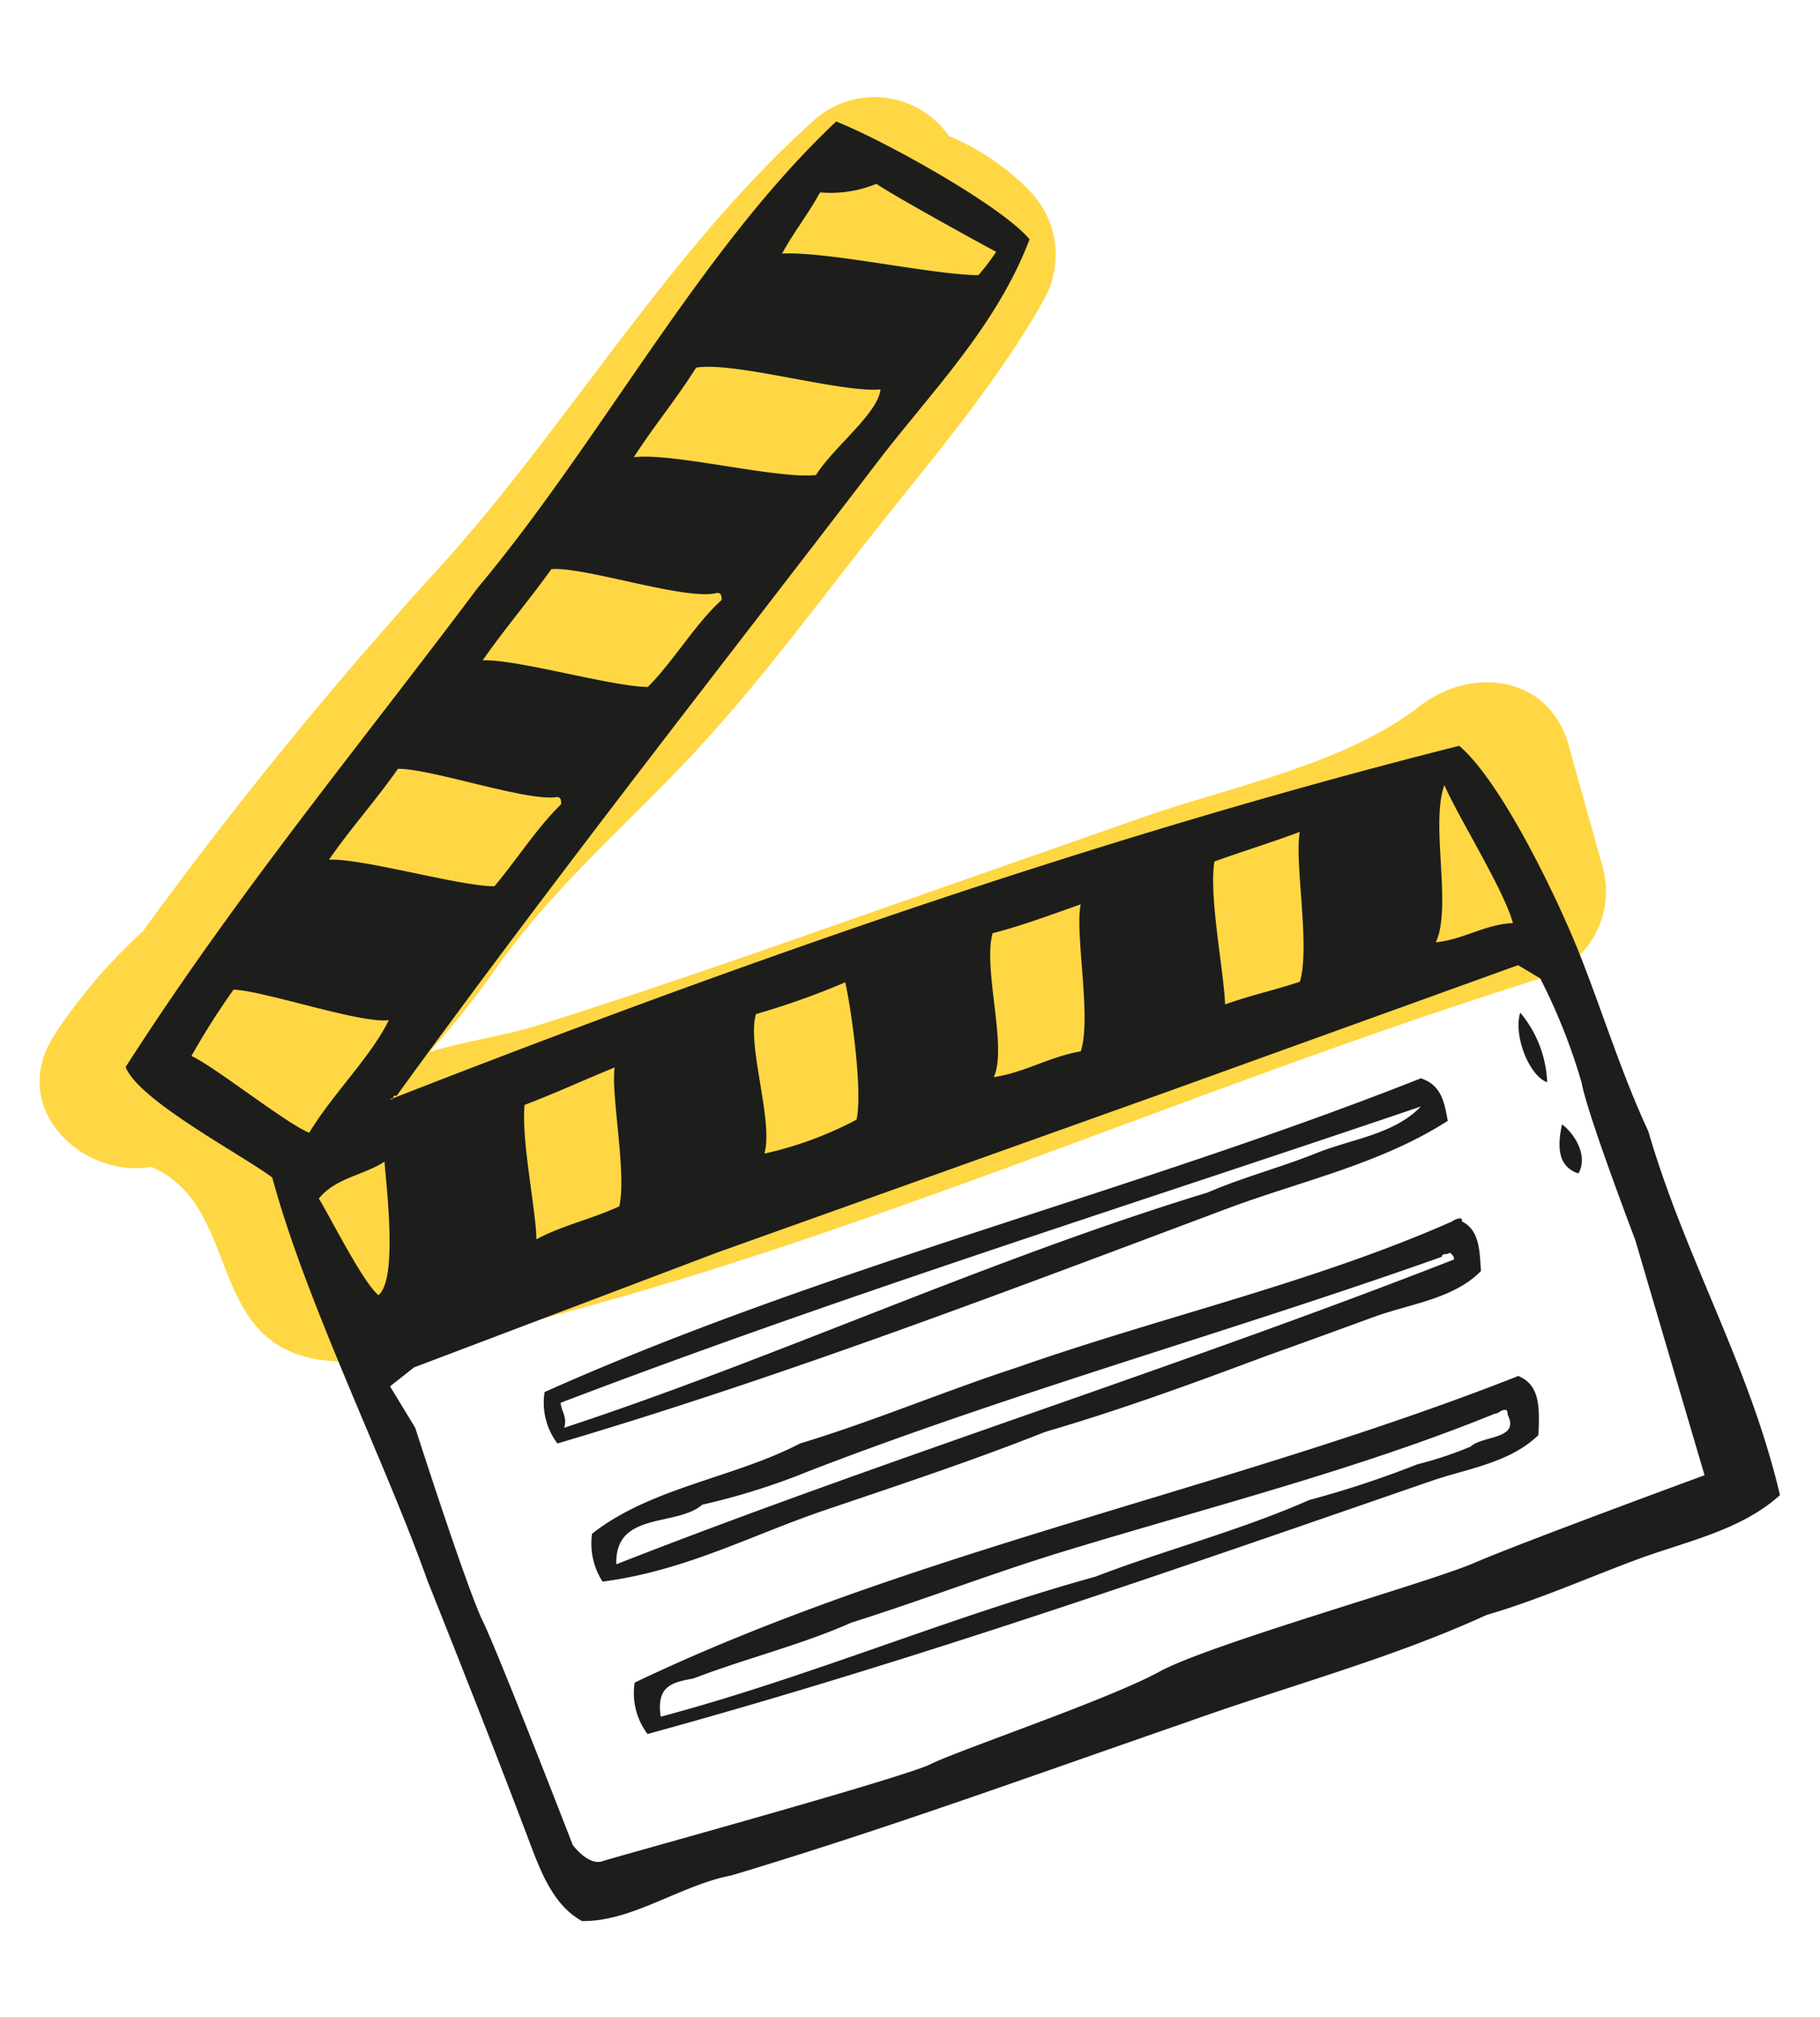
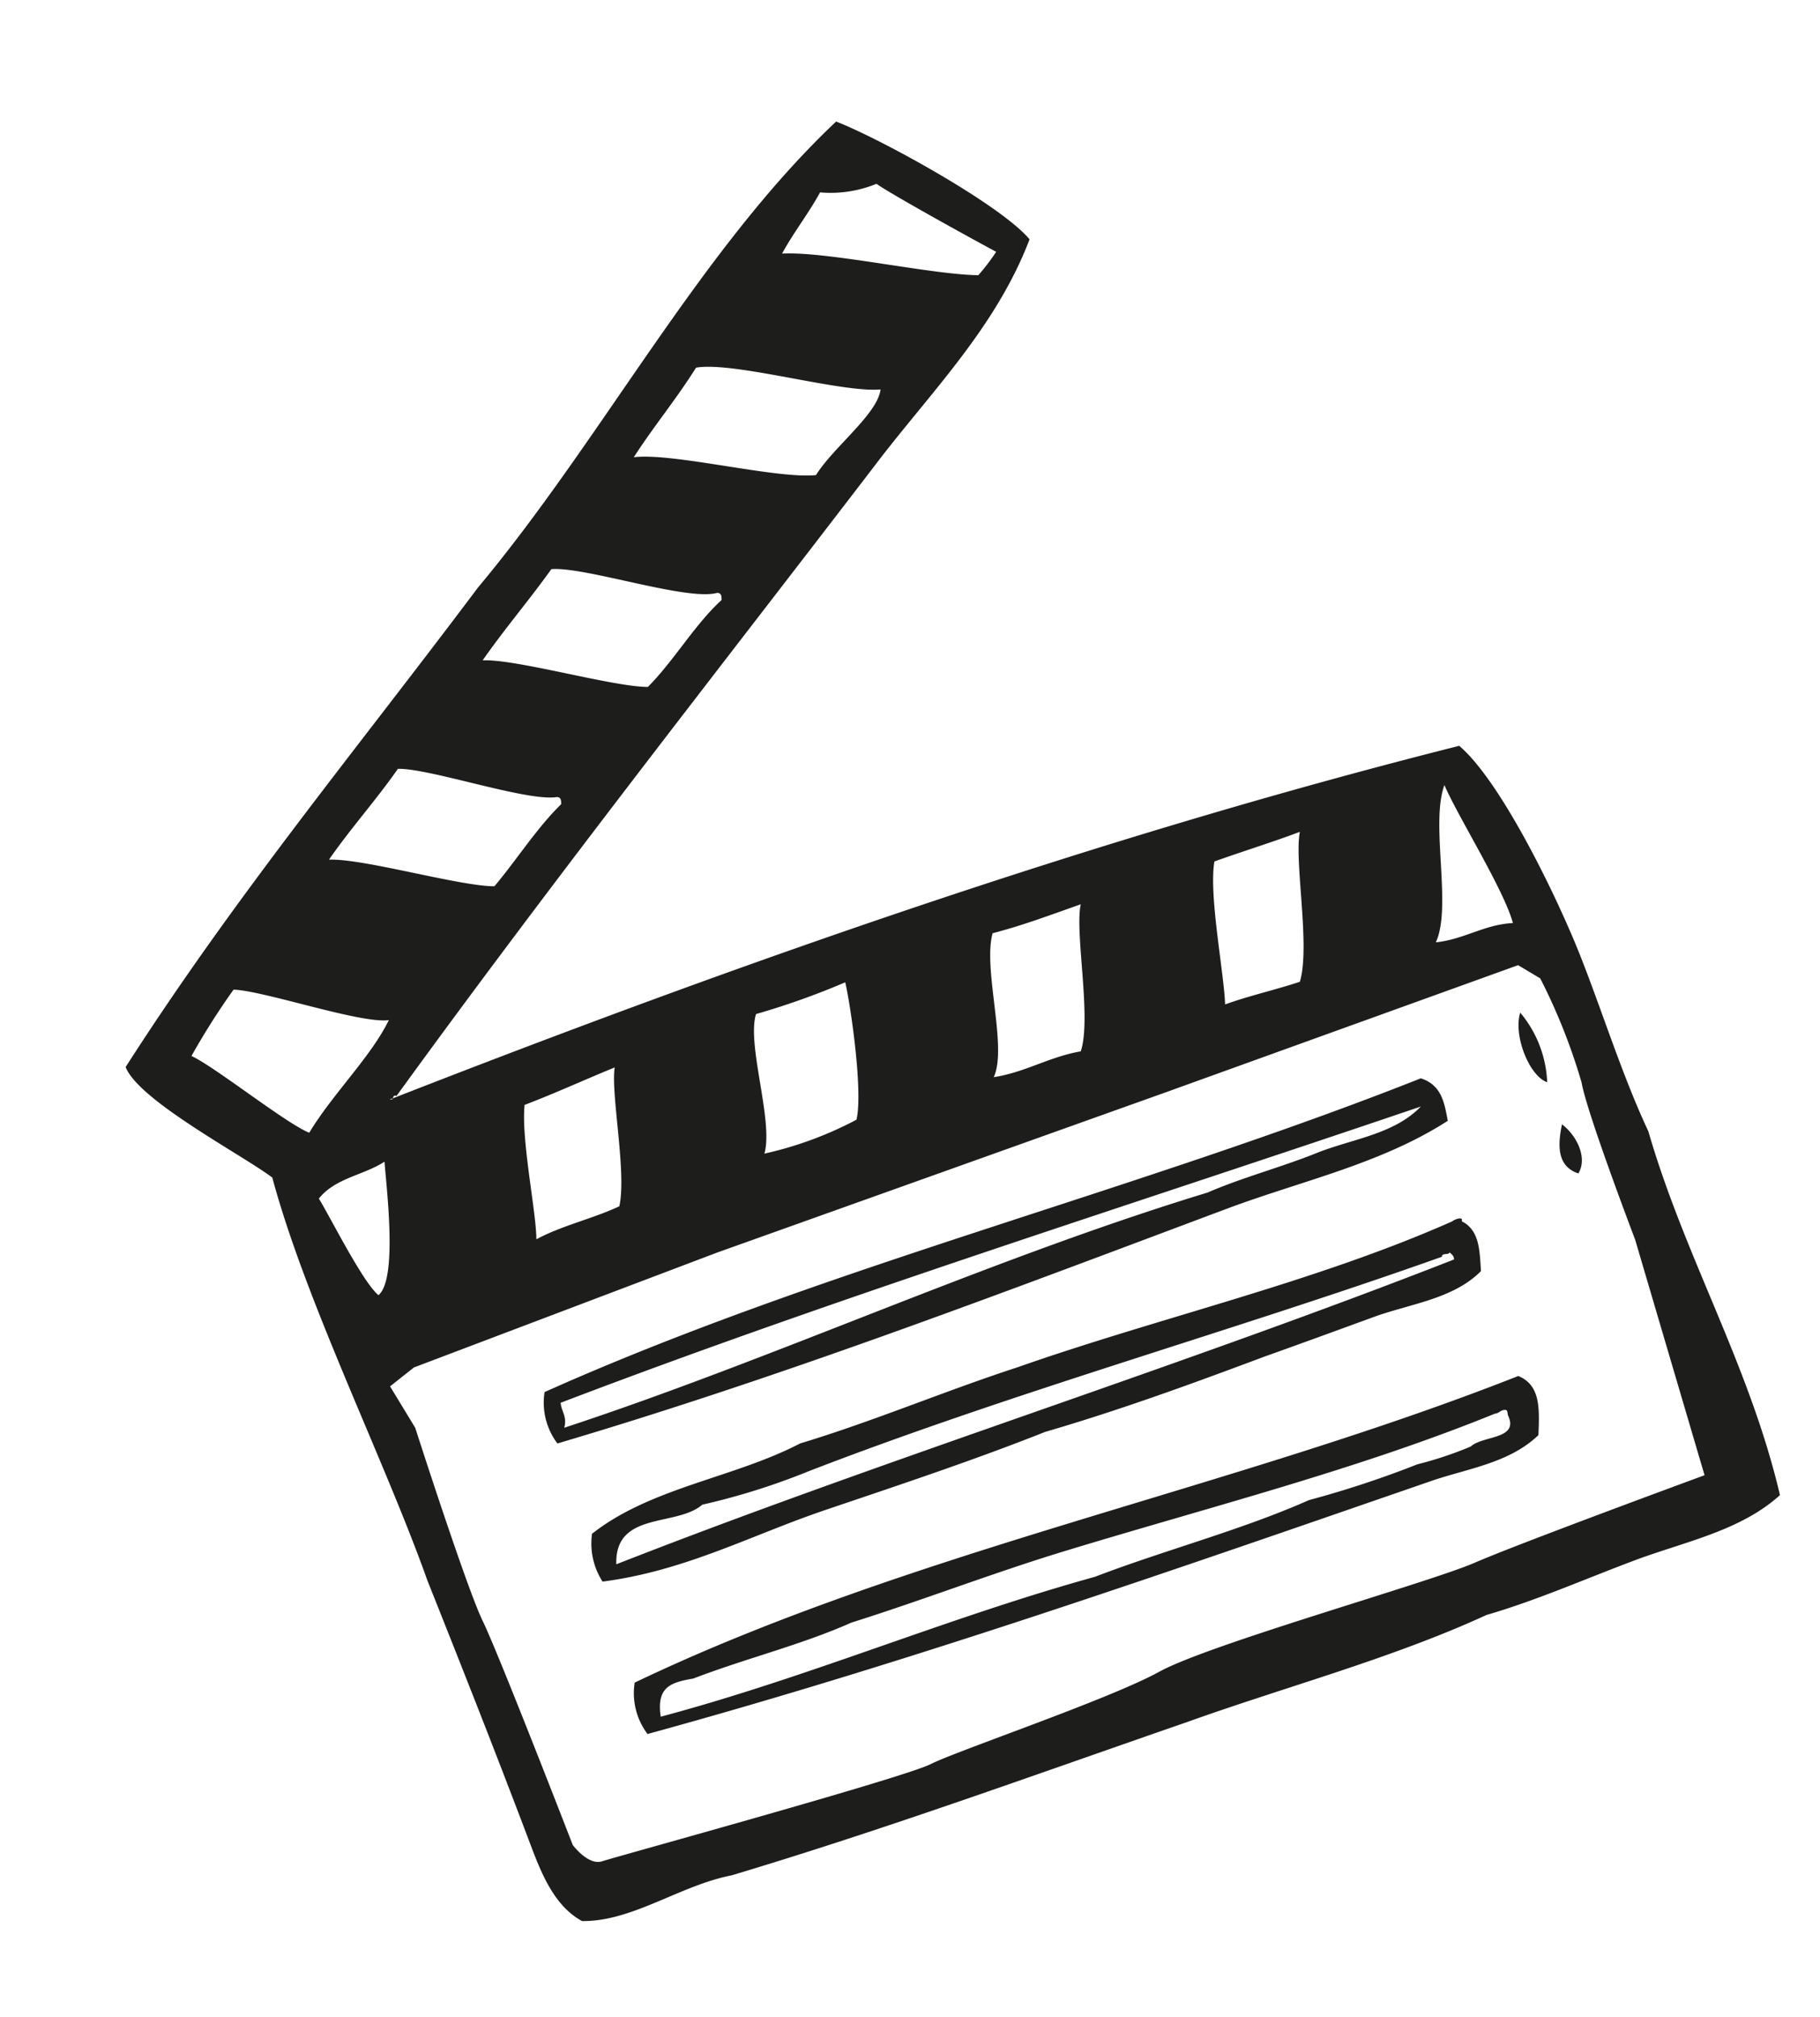
<svg xmlns="http://www.w3.org/2000/svg" id="Livello_1" data-name="Livello 1" viewBox="0 0 102 113">
  <defs>
    <style>
      .cls-1 {
        fill: #ffd744;
      }

      .cls-1, .cls-2 {
        fill-rule: evenodd;
      }

      .cls-2 {
        fill: #1d1d1b;
      }
    </style>
  </defs>
  <g>
-     <path class="cls-1" d="M89.84,48.65l-1.92-6.87c-1.11-4-5.49-4.44-8.36-2.21C75.34,42.85,69,44.06,64,45.81l-17.41,6.1c-5.48,1.92-11,3.83-16.51,5.56-1.76.55-4.06.88-6,1.47a50.26,50.26,0,0,0,3.77-4.76c3.21-4.51,7.24-7.92,11-11.94,3.59-3.85,6.73-8.1,10-12.25s7-8.46,9.66-13.21a5.13,5.13,0,0,0-.78-6.06,13.71,13.71,0,0,0-4.55-3.1,5.08,5.08,0,0,0-7.67-.78C37.56,14,32.06,23.48,25,31.39A238.75,238.75,0,0,0,8,52.19a30.71,30.71,0,0,0-5,5.87c-2.58,4.15,1.75,8,5.47,7.32,5.26,2.24,2.84,10.28,10.05,10.88,3.42.28,7.57-1.28,10.81-2.1,3.88-1,7.72-2.11,11.54-3.33,15.31-4.9,30.12-11.2,45.45-16A5.09,5.09,0,0,0,89.84,48.65Z" />
    <path class="cls-2" d="M79.63,62c-1.51,1.57-3.86,1.81-5.85,2.61s-4.14,1.36-6.1,2.21C55.37,70.57,43.43,76.12,31.62,80c.18-.62-.16-.91-.2-1.4C47.2,72.58,63.54,67.47,79.63,62Zm1.18,8.42c-11.71,4.16-23.92,7.55-35.45,12a38.52,38.52,0,0,1-6,1.89c-1.45,1.26-4.91.35-4.82,3.34,15-5.88,31.59-11.07,46.95-17.08,0-.19-.12-.29-.25-.39C81.16,70.33,80.89,70.2,80.81,70.37ZM84.34,79c-.24,0-.34.2-.56.21-7.69,3.13-16,5.23-24.14,7.71-4,1.22-7.9,2.73-11.93,4-2.81,1.25-5.91,2-8.85,3.13-1.26.22-2.08.46-1.83,2.14,8.36-2.23,16-5.53,24.34-7.84,3.94-1.51,8.16-2.6,12-4.3a56,56,0,0,0,6.06-2,20.72,20.72,0,0,0,3-1c.66-.62,2.74-.39,2.08-1.75C84.47,79.06,84.48,79,84.34,79Zm15.41,4.78c-2.21,2-5.33,2.6-8.11,3.64s-5.51,2.25-8.33,3.07c-5.31,2.44-11.2,4-16.78,6-8.47,2.93-16.88,6-25.53,8.59-2.89.56-5.57,2.6-8.38,2.56-1.61-.87-2.33-2.81-2.93-4.39-1.83-4.85-3.81-9.86-5.74-14.7-2.36-6.65-6.82-15.61-8.69-22.57-1.7-1.28-7.47-4.3-8.22-6.19,6.16-9.62,13.1-18,19.74-26.86,6.95-8.31,12.43-18.91,20.08-26.12,2.45.95,9.22,4.66,10.84,6.6-1.88,4.94-5.57,8.6-8.57,12.54-9,11.75-18,23.18-26.91,35.46-.13-.06-.17,0-.2.13a.07.07,0,0,1,0,0l-.19.07c.09,0,.17,0,.19-.07C40.89,54.17,61.1,47,81.78,41.79c2.35,2,5.45,8.42,6.72,11.6s2.39,6.82,3.88,10C94.43,70.46,98.05,76.5,99.75,83.75ZM80.47,52.8c1.57-.16,2.72-1,4.32-1.08-.5-1.86-3.1-6-3.84-7.73C80.15,46.15,81.39,50.82,80.47,52.8ZM68.66,56.28c1.35-.49,2.81-.81,4.19-1.27.6-2-.33-6.79,0-8.4-1.57.59-3.2,1.09-4.79,1.66C67.74,50.17,68.59,54.43,68.66,56.28Zm-13,4.08c1.77-.26,3.15-1.15,4.91-1.45.62-1.86-.35-6.68,0-8.24-1.63.57-3.23,1.18-4.94,1.62C55.07,54.29,56.48,58.69,55.69,60.36ZM42.84,64.64A20.59,20.59,0,0,0,48,62.74c.38-1.6-.34-6.49-.63-7.7a42.55,42.55,0,0,1-5,1.78C41.84,58.54,43.36,62.83,42.84,64.64Zm-12.78,4.8c1.45-.78,3.16-1.15,4.65-1.85.42-1.89-.49-6.32-.26-7.78-1.69.69-3.34,1.45-5.05,2.1C29.2,63.86,30.06,67.93,30.06,69.44ZM43.83,14.21c2.51-.14,8.42,1.19,11,1.21a12,12,0,0,0,1-1.31c-1.07-.57-5.78-3.16-6.71-3.81a6.78,6.78,0,0,1-3.16.48C45.29,12,44.49,13,43.83,14.21ZM35.52,25.62c2.19-.27,8,1.23,10.21,1,1-1.59,3.45-3.42,3.62-4.8-2.23.2-8.2-1.58-10.34-1.22C37.9,22.37,36.64,23.88,35.52,25.62ZM27.05,37c1.89-.08,7.31,1.49,9.26,1.49C37.79,37,38.93,35,40.44,33.62c0-.2,0-.4-.25-.4-1.69.47-7.4-1.48-9.29-1.33C29.65,33.64,28.29,35.22,27.05,37Zm-8.6,11.17c1.89-.08,7.31,1.49,9.26,1.49,1.26-1.5,2.37-3.26,3.74-4.6,0-.2,0-.4-.25-.4-1.64.27-7.12-1.62-8.9-1.58C21.07,44.84,19.68,46.38,18.45,48.15ZM17.33,63.47c1.33-2.2,3.48-4.28,4.46-6.31-1.58.21-6.95-1.64-8.7-1.71a40.6,40.6,0,0,0-2.36,3.72C12,59.74,16,62.93,17.33,63.47Zm4.22,1.62c-1.18.77-2.76.91-3.68,2.07.58.92,2.45,4.68,3.34,5.41C22.31,71.67,21.64,66.42,21.55,65.09ZM68.83,67.7c4.13-1.54,8.57-2.49,12.31-4.9-.19-1-.34-2-1.51-2.38C63.57,66.78,46.17,71,30.52,78a3.8,3.8,0,0,0,.72,2.88C44.09,77.08,56.57,72.29,68.83,67.7ZM33.77,88.62c4.63-.6,8.35-2.61,12.45-4s8.33-2.79,12.36-4.39C62.8,79,66.87,77.51,70.9,76c2-.71,4.07-1.47,6.1-2.21s4.45-1,6-2.57c-.08-1.11-.06-2.28-1.08-2.79.12-.32-.48-.07-.52,0C73.69,71.85,65.06,73.79,57,76.62c-4.11,1.34-8,3-12.16,4.26-3.73,1.94-8.36,2.46-11.66,5.06A3.94,3.94,0,0,0,33.77,88.62ZM85.09,77.1C69,83.44,51,86.9,35.57,94.28a3.8,3.8,0,0,0,.72,2.88c15-4.11,29.65-9.25,43.93-14.18,2-.69,4.38-1,6-2.57C86.27,79,86.37,77.62,85.09,77.1Zm1.62-16.46a6.46,6.46,0,0,0-1.51-3.9C84.8,58,85.7,60.29,86.71,60.64ZM87.54,63c-.27,1.28-.23,2.37.92,2.75C89,64.83,88.32,63.58,87.54,63ZM23.27,80s2.89,9,3.78,10.82,5.05,12.56,5.05,12.56.87,1.17,1.65.91,16.84-4.66,18.4-5.44,10-3.63,12.82-5.18,15.13-5,17.66-6.1,12.9-4.91,12.9-4.91l-3.89-13.2s-2.71-7.11-3-8.8a33.14,33.14,0,0,0-2.32-5.84l-1.24-.74-19.68,7.1-25.2,9-17,6.44-1.34,1.06Z" />
  </g>
</svg>